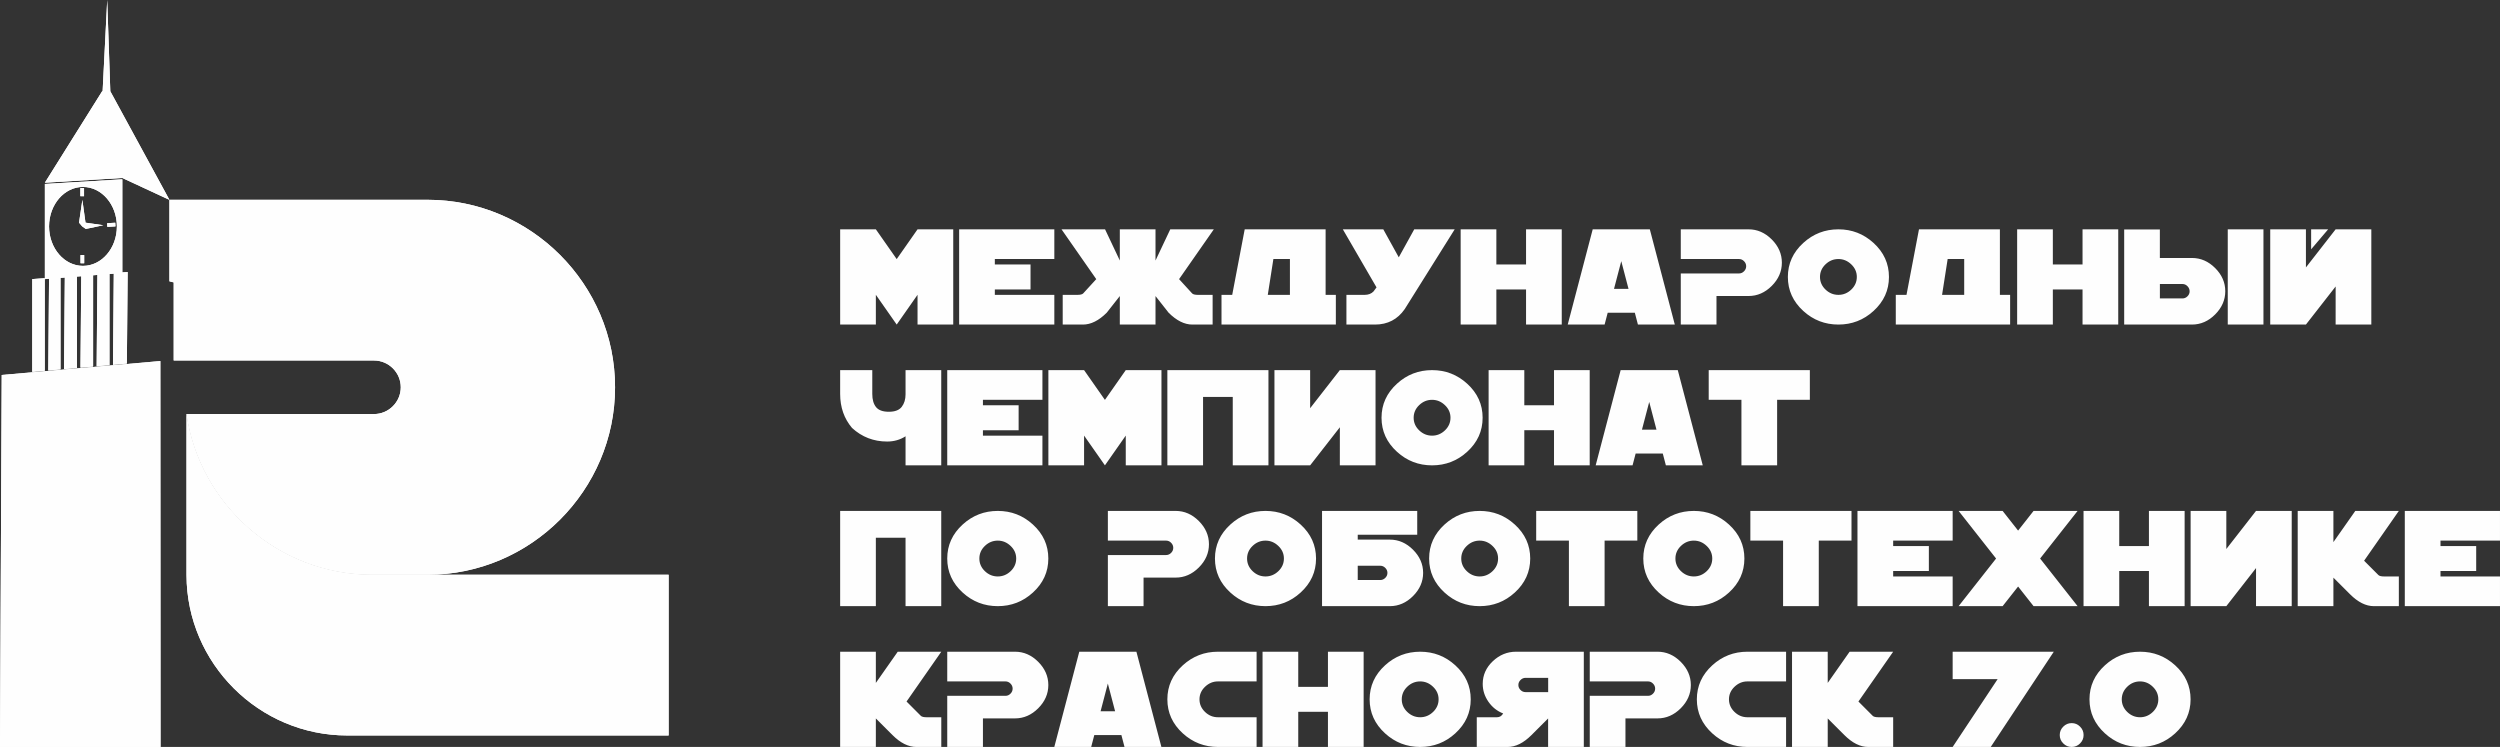
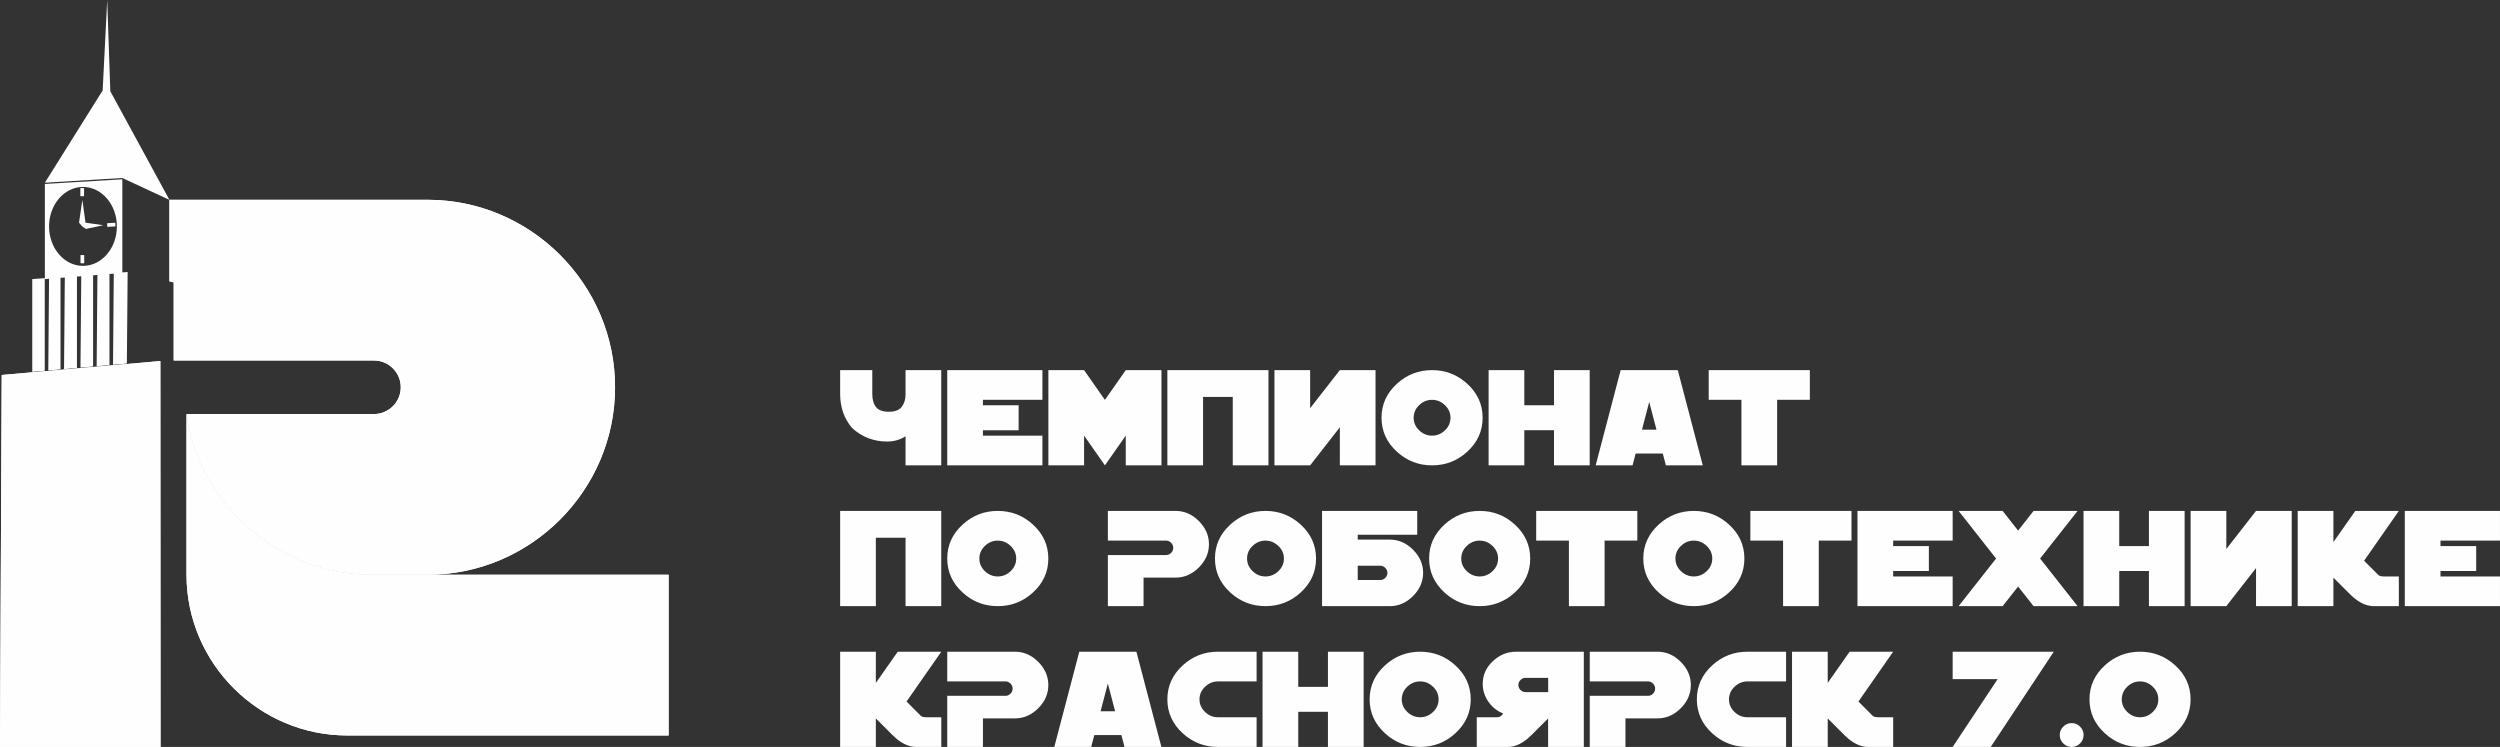
<svg xmlns="http://www.w3.org/2000/svg" xml:space="preserve" width="239.133mm" height="71.448mm" version="1.0" style="shape-rendering:geometricPrecision; text-rendering:geometricPrecision; image-rendering:optimizeQuality; fill-rule:evenodd; clip-rule:evenodd" viewBox="0 0 15618.36 4666.44">
  <rect x="0" y="0" width="15618.36" height="4666.44" fill="#333333" stroke="none" />
  <defs>
    <style type="text/css"> .fil1 {fill:#FEFEFE} .fil0 {fill:#FEFEFE;fill-rule:nonzero} </style>
  </defs>
  <g id="Слой_x0020_1">
-     <path class="fil0" d="M5955.2 2027.65l-223 0 0 -185.98 -130.23 185.98 -130.23 -185.98 0 185.98 -223 0 0 -594.97 223 0 130.23 185.98 130.23 -185.98 223 0 0 594.97zm631.55 0l-594.68 0 0 -594.97 594.68 0 0 185.54 -371.67 0 0 33.9 223 0 0 156.1 -223 0 0 33.9 371.67 0 0 185.54zm632.13 -400.06l92.18 -194.91 272.07 0 -217.06 311.16 81.77 89.35c5.94,5.95 18.14,8.92 36.42,8.92l91.43 0 0 185.54 -126.37 0c-49.51,0 -99.16,-24.68 -148.66,-74.19l-81.77 -103.92 0 178.11 -223 0 0 -178.11 -81.76 103.92c-49.51,49.51 -99.16,74.19 -148.67,74.19l-126.37 0 0 -185.54 91.43 0c18.29,0 30.47,-2.97 36.42,-8.92l81.76 -89.35 -217.05 -311.16 272.06 0 92.18 194.91 0 -194.91 223 0 0 194.91zm479.16 214.53l78.05 -409.43 505.47 0 0 409.43 63.93 0 0 185.54 -714.35 0 0 -185.54 66.9 0zm360.52 0l0 -223.89 -103.32 0 -34.94 223.89 138.26 0zm541.01 -46.83l-210.37 -362.6 252.74 0 96.64 174.83 96.63 -174.83 252.74 0 -312.21 498.33c-44.6,64.38 -106.6,96.64 -185.83,96.64l-178.4 0 0 -185.54 113.73 0c23.34,0 41.92,-7.13 55.75,-21.55l18.59 -25.28zm1157.23 232.37l-223 0 0 -219.44 -185.54 0 0 219.44 -223 0 0 -594.97 223 0 0 219.44 185.54 0 0 -219.44 223 0 0 594.97zm706.32 0l-230.44 0 -19.33 -74.04 -169.48 0 -19.33 74.04 -230.44 0 156.1 -594.97 356.81 0 156.1 594.97zm-289.16 -223l-45.35 -173.2 -45.34 173.2 90.69 0zm958.02 -163.69c0,54.56 -21.11,102.88 -63.18,145.1 -42.07,42.07 -90.39,63.18 -144.8,63.18l-200.55 0 0 178.4 -223 0 0 -319.34 363.94 0c11.89,0 22.3,-4.46 31.22,-13.53 8.92,-8.92 13.38,-19.48 13.38,-31.51 0,-12.04 -4.46,-22.6 -13.38,-31.52 -8.92,-9.07 -19.33,-13.53 -31.22,-13.53l-363.94 0 0 -185.54 423.56 0c54.41,0 102.73,21.11 144.8,63.18 42.07,42.22 63.18,90.54 63.18,145.1zm669.01 89.2c0,83.25 -32.26,154.17 -96.64,212.74 -61.84,56.5 -134.99,84.74 -219.14,84.74 -84.15,0 -157.29,-28.25 -219.14,-84.74 -64.37,-58.57 -96.64,-129.49 -96.64,-212.74 0,-83.25 32.26,-154.17 96.64,-212.74 61.84,-56.5 134.99,-84.74 219.14,-84.74 84.15,0 157.29,28.25 219.14,84.74 64.37,58.57 96.64,129.49 96.64,212.74zm-200.71 0c0,-30.33 -11.59,-56.65 -34.94,-78.79 -23.19,-22.15 -49.95,-33.15 -80.13,-33.15 -30.63,0 -57.53,11 -80.58,33.15 -23.05,22.15 -34.49,48.46 -34.49,78.79 0,30.32 11.44,56.64 34.49,78.79 23.04,22.15 49.95,33.15 80.58,33.15 30.63,0 57.53,-11 80.58,-33.15 23.05,-22.15 34.49,-48.47 34.49,-78.79zm310.27 111.95l78.05 -409.43 505.47 0 0 409.43 63.93 0 0 185.54 -714.35 0 0 -185.54 66.9 0zm360.52 0l0 -223.89 -103.32 0 -34.94 223.89 138.26 0zm962.33 185.54l-223 0 0 -219.44 -185.54 0 0 219.44 -223 0 0 -594.97 223 0 0 219.44 185.54 0 0 -219.44 223 0 0 594.97zm668.71 -208.28c0,54.41 -21.11,102.73 -63.18,144.95 -42.07,42.22 -90.39,63.33 -144.95,63.33l-423.41 0 0 -594.08 222.85 0 0 178.11 200.55 0c54.56,0 102.87,20.97 144.95,63.03 42.07,42.07 63.18,90.24 63.18,144.66zm-222.7 0.44c0,-11.89 -4.46,-22.45 -13.38,-31.67 -8.92,-9.22 -19.33,-13.83 -31.22,-13.83l-141.23 0 0 90.1 141.23 0c11.89,0 22.3,-4.46 31.22,-13.38 8.92,-8.92 13.38,-19.33 13.38,-31.22zm461.17 207.84l-223 0 0 -594.97 223 0 0 594.97zm42.37 -594.97l223 0 0 238.02 185.54 -238.02 223 0 0 594.97 -223 0 0.15 -238.02 -185.69 238.02 -223 0 0 -594.97zm255.56 0l0 124.88 106.3 -124.88 -106.3 0z" />
    <path class="fil0" d="M5657.27 2725.72c-34.2,21.85 -72.55,32.71 -115.07,32.71 -84.3,0 -157.29,-28.25 -219.14,-84.74 -49.51,-58.43 -74.33,-129.34 -74.33,-212.75l0 -148.66 200.71 0 0 148.66c0,35.24 7.73,62.6 23.34,82.22 15.62,19.48 42.37,29.29 80.28,29.29 37.76,0 64.67,-10.25 80.43,-30.77 15.9,-20.66 23.79,-46.84 23.79,-78.5l0 -150.9 223 0 0 594.97 -223 0 0 -181.52zm855.14 181.52l-594.68 0 0 -594.97 594.68 0 0 185.54 -371.67 0 0 33.9 223 0 0 156.1 -223 0 0 33.9 371.67 0 0 185.54zm743.63 0l-223 0 0 -185.98 -130.23 185.98 -130.23 -185.98 0 185.98 -223 0 0 -594.97 223 0 130.23 185.98 130.23 -185.98 223 0 0 594.97zm668.41 0l-223 0 0 -427.27 -185.54 0 0 427.27 -223 0 0 -594.97 631.55 0 0 594.97zm37.46 -594.97l223 0 0 238.02 185.54 -238.02 223 0 0 594.97 -223 0 0.15 -238.02 -185.69 238.02 -223 0 0 -594.97zm1300.55 297.49c0,83.25 -32.26,154.17 -96.64,212.74 -61.84,56.5 -134.99,84.74 -219.14,84.74 -84.15,0 -157.29,-28.25 -219.14,-84.74 -64.37,-58.57 -96.64,-129.49 -96.64,-212.74 0,-83.25 32.26,-154.17 96.64,-212.74 61.84,-56.5 134.99,-84.74 219.14,-84.74 84.15,0 157.29,28.25 219.14,84.74 64.37,58.57 96.64,129.49 96.64,212.74zm-200.71 0c0,-30.33 -11.59,-56.65 -34.94,-78.79 -23.19,-22.15 -49.95,-33.15 -80.13,-33.15 -30.63,0 -57.53,11 -80.58,33.15 -23.05,22.15 -34.49,48.46 -34.49,78.79 0,30.32 11.44,56.64 34.49,78.79 23.04,22.15 49.95,33.15 80.58,33.15 30.63,0 57.53,-11 80.58,-33.15 23.05,-22.15 34.49,-48.47 34.49,-78.79zm869.71 297.49l-223 0 0 -219.44 -185.54 0 0 219.44 -223 0 0 -594.97 223 0 0 219.44 185.54 0 0 -219.44 223 0 0 594.97zm706.32 0l-230.44 0 -19.33 -74.04 -169.48 0 -19.33 74.04 -230.44 0 156.1 -594.97 356.81 0 156.1 594.97zm-289.16 -223l-45.35 -173.2 -45.34 173.2 90.69 0zm958.17 -186.43l-204.42 0 0 409.43 -223 0 0 -409.43 -204.42 0 0 -185.54 631.85 0 0 185.54z" />
    <path class="fil0" d="M5880.27 3786.84l-223 0 0 -427.27 -185.54 0 0 427.27 -223 0 0 -594.97 631.55 0 0 594.97zm669.01 -297.49c0,83.25 -32.26,154.17 -96.64,212.74 -61.84,56.5 -134.99,84.74 -219.14,84.74 -84.15,0 -157.29,-28.25 -219.14,-84.74 -64.37,-58.57 -96.64,-129.49 -96.64,-212.74 0,-83.25 32.26,-154.17 96.64,-212.74 61.84,-56.5 134.99,-84.74 219.14,-84.74 84.15,0 157.29,28.25 219.14,84.74 64.37,58.57 96.64,129.49 96.64,212.74zm-200.71 0c0,-30.33 -11.59,-56.65 -34.94,-78.79 -23.19,-22.15 -49.95,-33.15 -80.13,-33.15 -30.63,0 -57.53,11 -80.58,33.15 -23.05,22.15 -34.49,48.46 -34.49,78.79 0,30.32 11.44,56.64 34.49,78.79 23.04,22.15 49.95,33.15 80.58,33.15 30.63,0 57.53,-11 80.58,-33.15 23.05,-22.15 34.49,-48.47 34.49,-78.79zm1204.22 -89.2c0,54.56 -21.11,102.88 -63.18,145.1 -42.07,42.07 -90.39,63.18 -144.8,63.18l-200.55 0 0 178.4 -223 0 0 -319.34 363.94 0c11.89,0 22.3,-4.46 31.22,-13.53 8.92,-8.92 13.38,-19.48 13.38,-31.51 0,-12.04 -4.46,-22.6 -13.38,-31.52 -8.92,-9.07 -19.33,-13.53 -31.22,-13.53l-363.94 0 0 -185.54 423.56 0c54.41,0 102.73,21.11 144.8,63.18 42.07,42.22 63.18,90.54 63.18,145.1zm669.01 89.2c0,83.25 -32.26,154.17 -96.64,212.74 -61.84,56.5 -134.99,84.74 -219.14,84.74 -84.15,0 -157.29,-28.25 -219.14,-84.74 -64.37,-58.57 -96.64,-129.49 -96.64,-212.74 0,-83.25 32.26,-154.17 96.64,-212.74 61.84,-56.5 134.99,-84.74 219.14,-84.74 84.15,0 157.29,28.25 219.14,84.74 64.37,58.57 96.64,129.49 96.64,212.74zm-200.71 0c0,-30.33 -11.59,-56.65 -34.94,-78.79 -23.19,-22.15 -49.95,-33.15 -80.13,-33.15 -30.63,0 -57.53,11 -80.58,33.15 -23.05,22.15 -34.49,48.46 -34.49,78.79 0,30.32 11.44,56.64 34.49,78.79 23.04,22.15 49.95,33.15 80.58,33.15 30.63,0 57.53,-11 80.58,-33.15 23.05,-22.15 34.49,-48.47 34.49,-78.79zm238.17 297.49l0 -594.97 594.68 0 0 148.96 -371.67 0 0 30.33 200.55 0c54.41,0 102.73,20.96 144.8,63.03 42.07,42.07 63.18,90.39 63.18,144.8 0,54.41 -21.11,102.73 -63.18,144.8 -42.07,42.07 -90.39,63.03 -144.8,63.03l-423.56 0zm223 -163.24l140.94 0c11.89,0 22.3,-4.46 31.22,-13.38 8.92,-8.92 13.38,-19.33 13.38,-31.22 0,-11.89 -4.46,-22.3 -13.38,-31.22 -8.92,-8.92 -19.33,-13.38 -31.22,-13.38l-140.94 0 0 89.2zm1077.55 -134.25c0,83.25 -32.26,154.17 -96.64,212.74 -61.84,56.5 -134.99,84.74 -219.14,84.74 -84.15,0 -157.29,-28.25 -219.14,-84.74 -64.37,-58.57 -96.64,-129.49 -96.64,-212.74 0,-83.25 32.26,-154.17 96.64,-212.74 61.84,-56.5 134.99,-84.74 219.14,-84.74 84.15,0 157.29,28.25 219.14,84.74 64.37,58.57 96.64,129.49 96.64,212.74zm-200.71 0c0,-30.33 -11.59,-56.65 -34.94,-78.79 -23.19,-22.15 -49.95,-33.15 -80.13,-33.15 -30.63,0 -57.53,11 -80.58,33.15 -23.05,22.15 -34.49,48.46 -34.49,78.79 0,30.32 11.44,56.64 34.49,78.79 23.04,22.15 49.95,33.15 80.58,33.15 30.63,0 57.53,-11 80.58,-33.15 23.05,-22.15 34.49,-48.47 34.49,-78.79zm869.86 -111.95l-204.42 0 0 409.43 -223 0 0 -409.43 -204.42 0 0 -185.54 631.85 0 0 185.54zm668.86 111.95c0,83.25 -32.26,154.17 -96.64,212.74 -61.84,56.5 -134.99,84.74 -219.14,84.74 -84.15,0 -157.29,-28.25 -219.14,-84.74 -64.37,-58.57 -96.64,-129.49 -96.64,-212.74 0,-83.25 32.26,-154.17 96.64,-212.74 61.84,-56.5 134.99,-84.74 219.14,-84.74 84.15,0 157.29,28.25 219.14,84.74 64.37,58.57 96.64,129.49 96.64,212.74zm-200.71 0c0,-30.33 -11.59,-56.65 -34.94,-78.79 -23.19,-22.15 -49.95,-33.15 -80.13,-33.15 -30.63,0 -57.53,11 -80.58,33.15 -23.05,22.15 -34.49,48.46 -34.49,78.79 0,30.32 11.44,56.64 34.49,78.79 23.04,22.15 49.95,33.15 80.58,33.15 30.63,0 57.53,-11 80.58,-33.15 23.05,-22.15 34.49,-48.47 34.49,-78.79zm869.86 -111.95l-204.42 0 0 409.43 -223 0 0 -409.43 -204.42 0 0 -185.54 631.85 0 0 185.54zm631.99 409.43l-594.68 0 0 -594.97 594.68 0 0 185.54 -371.67 0 0 33.9 223 0 0 156.1 -223 0 0 33.9 371.67 0 0 185.54zm780.5 0l-275.04 0 -96.63 -122.65 -96.64 122.65 -275.04 0 234.15 -297.49 -234.15 -297.49 275.04 0 96.64 122.95 96.63 -122.95 275.04 0 -234.15 297.49 234.15 297.49zm668.71 0l-223 0 0 -219.44 -185.54 0 0 219.44 -223 0 0 -594.97 223 0 0 219.44 185.54 0 0 -219.44 223 0 0 594.97zm37.46 -594.97l223 0 0 238.02 185.54 -238.02 223 0 0 594.97 -223 0 0.15 -238.02 -185.69 238.02 -223 0 0 -594.97zm1300.85 594.97l-156.1 0c-49.51,0 -99.16,-24.68 -148.67,-74.19l-104.07 -103.92 0 178.11 -223 0 0 -594.97 223 0 0 194.91 136.78 -194.91 272.06 0 -217.05 311.16 89.2 89.35c5.94,5.95 18.14,8.92 36.42,8.92l91.43 0 0 185.54zm631.85 0l-594.68 0 0 -594.97 594.68 0 0 185.54 -371.67 0 0 33.9 223 0 0 156.1 -223 0 0 33.9 371.67 0 0 185.54z" />
    <path class="fil0" d="M5880.57 4666.44l-156.1 0c-49.51,0 -99.16,-24.68 -148.67,-74.19l-104.07 -103.92 0 178.11 -223 0 0 -594.97 223 0 0 194.91 136.78 -194.91 272.06 0 -217.05 311.16 89.2 89.35c5.94,5.95 18.14,8.92 36.42,8.92l91.43 0 0 185.54zm668.71 -386.69c0,54.56 -21.11,102.88 -63.18,145.1 -42.07,42.07 -90.39,63.18 -144.8,63.18l-200.55 0 0 178.4 -223 0 0 -319.34 363.94 0c11.89,0 22.3,-4.46 31.22,-13.53 8.92,-8.92 13.38,-19.48 13.38,-31.51 0,-12.04 -4.46,-22.6 -13.38,-31.52 -8.92,-9.07 -19.33,-13.53 -31.22,-13.53l-363.94 0 0 -185.54 423.56 0c54.41,0 102.73,21.11 144.8,63.18 42.07,42.22 63.18,90.54 63.18,145.1zm706.32 386.69l-230.44 0 -19.33 -74.04 -169.48 0 -19.33 74.04 -230.44 0 156.1 -594.97 356.81 0 156.1 594.97zm-289.16 -223l-45.35 -173.2 -45.34 173.2 90.69 0zm883.98 223l-241.58 0c-84.3,0 -157.29,-28.25 -219.29,-84.74 -64.37,-58.57 -96.64,-129.49 -96.64,-212.74 0,-83.25 32.26,-154.17 96.64,-212.74 61.99,-56.5 134.99,-84.74 219.29,-84.74l241.58 0 0 185.54 -241.58 0c-30.18,0 -56.94,11 -80.28,33.15 -23.34,22.15 -34.94,48.46 -34.94,78.79 0,30.32 11.59,56.64 34.64,78.79 23.05,22.15 49.81,33.15 80.58,33.15l241.58 0 0 185.54zm668.71 0l-223 0 0 -219.44 -185.54 0 0 219.44 -223 0 0 -594.97 223 0 0 219.44 185.54 0 0 -219.44 223 0 0 594.97zm669.01 -297.49c0,83.25 -32.26,154.17 -96.64,212.74 -61.84,56.5 -134.99,84.74 -219.14,84.74 -84.15,0 -157.29,-28.25 -219.14,-84.74 -64.37,-58.57 -96.64,-129.49 -96.64,-212.74 0,-83.25 32.26,-154.17 96.64,-212.74 61.84,-56.5 134.99,-84.74 219.14,-84.74 84.15,0 157.29,28.25 219.14,84.74 64.37,58.57 96.64,129.49 96.64,212.74zm-200.71 0c0,-30.33 -11.59,-56.65 -34.94,-78.79 -23.19,-22.15 -49.95,-33.15 -80.13,-33.15 -30.63,0 -57.53,11 -80.58,33.15 -23.05,22.15 -34.49,48.46 -34.49,78.79 0,30.32 11.44,56.64 34.49,78.79 23.04,22.15 49.95,33.15 80.58,33.15 30.63,0 57.53,-11 80.58,-33.15 23.05,-22.15 34.49,-48.47 34.49,-78.79zm238.47 111.95l126.37 0c16.8,0 29.59,-7.88 38.5,-23.79 -37.61,-14.42 -68.24,-38.8 -92.03,-72.99 -23.79,-34.2 -35.68,-71.51 -35.68,-111.65 0,-54.56 20.97,-101.69 62.74,-141.38 41.92,-39.7 90.39,-59.62 145.25,-59.62l423.56 0 0 594.97 -223 0 0 -178.11 -103.92 103.92c-49.66,49.51 -99.16,74.19 -148.67,74.19l-193.12 0 0 -185.54zm259.87 -201.59c0,11.89 4.46,22.3 13.38,31.22 8.92,8.92 19.48,13.38 31.52,13.38l141.24 0 0 -89.2 -141.24 0c-11.89,0 -22.3,4.46 -31.37,13.38 -9.07,8.92 -13.53,19.33 -13.53,31.22zm1077.55 0.44c0,54.56 -21.11,102.88 -63.18,145.1 -42.07,42.07 -90.39,63.18 -144.8,63.18l-200.55 0 0 178.4 -223 0 0 -319.34 363.94 0c11.89,0 22.3,-4.46 31.22,-13.53 8.92,-8.92 13.38,-19.48 13.38,-31.51 0,-12.04 -4.46,-22.6 -13.38,-31.52 -8.92,-9.07 -19.33,-13.53 -31.22,-13.53l-363.94 0 0 -185.54 423.56 0c54.41,0 102.73,21.11 144.8,63.18 42.07,42.22 63.18,90.54 63.18,145.1zm594.97 386.69l-241.58 0c-84.3,0 -157.29,-28.25 -219.29,-84.74 -64.37,-58.57 -96.64,-129.49 -96.64,-212.74 0,-83.25 32.26,-154.17 96.64,-212.74 61.99,-56.5 134.99,-84.74 219.29,-84.74l241.58 0 0 185.54 -241.58 0c-30.18,0 -56.94,11 -80.28,33.15 -23.34,22.15 -34.94,48.46 -34.94,78.79 0,30.32 11.59,56.64 34.64,78.79 23.05,22.15 49.81,33.15 80.58,33.15l241.58 0 0 185.54zm669.01 0l-156.1 0c-49.51,0 -99.16,-24.68 -148.67,-74.19l-104.07 -103.92 0 178.11 -223 0 0 -594.97 223 0 0 194.91 136.78 -194.91 272.06 0 -217.05 311.16 89.2 89.35c5.94,5.95 18.14,8.92 36.42,8.92l91.43 0 0 185.54zm1003.51 -594.97l-393.97 594.97 -237.87 0 280.99 -423.71 -280.99 0 0 -171.26 631.84 0zm186.13 520.49c0,20.36 -7.28,37.91 -22,52.48 -14.56,14.72 -32.11,22 -52.48,22 -20.36,0 -37.91,-7.28 -52.48,-22 -14.72,-14.57 -22,-32.11 -22,-52.48 0,-20.37 7.28,-37.91 22,-52.48 14.57,-14.72 32.11,-22 52.48,-22 20.37,0 37.91,7.28 52.48,22 14.72,14.56 22,32.11 22,52.48zm668.41 -223c0,83.25 -32.26,154.17 -96.64,212.74 -61.84,56.5 -134.99,84.74 -219.14,84.74 -84.15,0 -157.29,-28.25 -219.14,-84.74 -64.37,-58.57 -96.64,-129.49 -96.64,-212.74 0,-83.25 32.26,-154.17 96.64,-212.74 61.84,-56.5 134.99,-84.74 219.14,-84.74 84.15,0 157.29,28.25 219.14,84.74 64.37,58.57 96.64,129.49 96.64,212.74zm-201.59 0c0,-30.33 -11.6,-56.65 -34.64,-78.79 -23.04,-22.15 -49.51,-33.15 -79.54,-33.15 -30.47,0 -57.09,11 -79.98,33.15 -22.75,22.15 -34.2,48.46 -34.2,78.79 0,30.32 11.45,56.64 34.2,78.79 22.89,22.15 49.51,33.15 79.98,33.15 30.47,0 57.09,-11 79.98,-33.15 22.75,-22.15 34.2,-48.47 34.2,-78.79z" />
    <g id="_1702771147904">
      <path class="fil1" d="M2325.6 3590.71l1851.52 0 0 1004 -2008.02 0c-551.33,0 -1002.52,-450.35 -1003.95,-1001.34l0 -1006.6c81.84,565.69 573.03,1003.95 1160.45,1003.95z" />
      <path class="fil1" d="M1085.12 1248.19l1586.1 0c644.2,0 1171.27,527.05 1171.27,1171.27 0,644.19 -527.08,1171.25 -1171.27,1171.25l-345.63 0c-587.39,0 -1078.6,-438.29 -1160.42,-1003.93l1171.27 0c92.01,0 167.32,-75.29 167.32,-167.36 0,-92.01 -75.32,-167.3 -167.32,-167.3l-953.71 0 -259.76 0 -37.84 0 0 -487.9 -26.67 -6.79 0 -509.24 26.67 0.01 0 -0.01z" />
-       <path class="fil1" d="M641.13 568.88l28.68 -568.88 19.31 568.89 -19.26 0 0.01 0.02 18.65 0 370.01 679.69 -294.28 -136.68 0 0 -483.94 29.55 357.1 -570.14c0,0 1.4,-1.09 3.72,-2.46zm-116.08 605.89l0 50.96 -23.04 0 0 -50.96 23.04 0zm196.32 239.61l-50.88 3.06 -1.34 -22.95 50.87 -3.06 1.35 22.94zm-195.33 179.29l0 50.96 -23.04 0 0 -50.96 23.04 0zm-12.45 -179.26l22.57 15.83c36.42,-7.72 72.86,-15.44 109.27,-23.15 -37.11,-5.35 -74.21,-10.67 -111.3,-16l-19.61 -142.48 -20.74 142.48 19.81 23.32zm-233.29 329.23l0 -594.36 483.95 -29.17 0 581.67 33.23 -2.48 -4.93 572.05c0,0 -591.04,51.86 -591.04,51.86l0 -579.58 78.01 -5.8 0 578.54 22.05 -1.93 4.83 -572.86 -26.1 2.06zm430.51 -34.07l-26.92 2.13 0 569.18 22.11 -1.94 4.8 -569.37zm-102.24 8.09l-26.87 2.13 0 570.06 22.08 -1.93 4.79 -570.26zm-100.95 7.99l-26.9 2.13 0 570.94 22.09 -1.94 4.81 -571.12zm-102.7 8.12l-26.86 2.13 0 571.82 22.04 -1.93 4.82 -572.01zm325.29 -319.27c0,136.17 -94.83,246.58 -211.86,246.58 -117,0 -211.88,-110.41 -211.88,-246.58 0,-136.2 94.88,-246.59 211.88,-246.59 117.03,0 211.86,110.39 211.86,246.59z" />
      <path class="fil0" d="M10.72 2342.55c-3.59,774.62 -7.16,1549.26 -10.72,2323.89l1002.89 0c-0.37,-803.62 -0.74,-1607.22 -1.08,-2410.84 -330.36,28.97 -660.71,57.97 -991.08,86.95z" />
      <path class="fil1" d="M2325.6 3590.71l1851.52 0 0 1004 -2008.02 0c-551.33,0 -1002.52,-450.35 -1003.95,-1001.34l0 -1006.6c81.84,565.69 573.03,1003.95 1160.45,1003.95z" />
      <path class="fil1" d="M1085.12 1248.19l1586.1 0c644.2,0 1171.27,527.05 1171.27,1171.27 0,644.19 -527.08,1171.25 -1171.27,1171.25l-345.63 0c-587.39,0 -1078.6,-438.29 -1160.42,-1003.93l1171.27 0c92.01,0 167.32,-75.29 167.32,-167.36 0,-92.01 -75.32,-167.3 -167.32,-167.3l-953.71 0 -259.76 0 -37.84 0 0 -487.9 -26.67 -6.79 0 -509.24 26.67 0.01 0 -0.01z" />
      <path class="fil1" d="M641.13 568.88l28.68 -568.88 19.31 568.89 -19.26 0 0.01 0.02 18.65 0 370.01 679.69 -294.28 -136.68 0 0 -483.94 29.55 357.1 -570.14c0,0 1.4,-1.09 3.72,-2.46zm-116.08 605.89l0 50.96 -23.04 0 0 -50.96 23.04 0zm196.32 239.61l-50.88 3.06 -1.34 -22.95 50.87 -3.06 1.35 22.94zm-195.33 179.29l0 50.96 -23.04 0 0 -50.96 23.04 0zm-12.45 -179.26l22.57 15.83c36.42,-7.72 72.86,-15.44 109.27,-23.15 -37.11,-5.35 -74.21,-10.67 -111.3,-16l-19.61 -142.48 -20.74 142.48 19.81 23.32zm-233.29 329.23l0 -594.36 483.95 -29.17 0 581.67 33.23 -2.48 -4.93 572.05c0,0 -591.04,51.86 -591.04,51.86l0 -579.58 78.01 -5.8 0 578.54 22.05 -1.93 4.83 -572.86 -26.1 2.06zm430.51 -34.07l-26.92 2.13 0 569.18 22.11 -1.94 4.8 -569.37zm-102.24 8.09l-26.87 2.13 0 570.06 22.08 -1.93 4.79 -570.26zm-100.95 7.99l-26.9 2.13 0 570.94 22.09 -1.94 4.81 -571.12zm-102.7 8.12l-26.86 2.13 0 571.82 22.04 -1.93 4.82 -572.01zm325.29 -319.27c0,136.17 -94.83,246.58 -211.86,246.58 -117,0 -211.88,-110.41 -211.88,-246.58 0,-136.2 94.88,-246.59 211.88,-246.59 117.03,0 211.86,110.39 211.86,246.59z" />
      <path class="fil0" d="M10.72 2342.55c-3.59,774.62 -7.16,1549.26 -10.72,2323.89l1002.89 0c-0.37,-803.62 -0.74,-1607.22 -1.08,-2410.84 -330.36,28.97 -660.71,57.97 -991.08,86.95z" />
    </g>
  </g>
</svg>